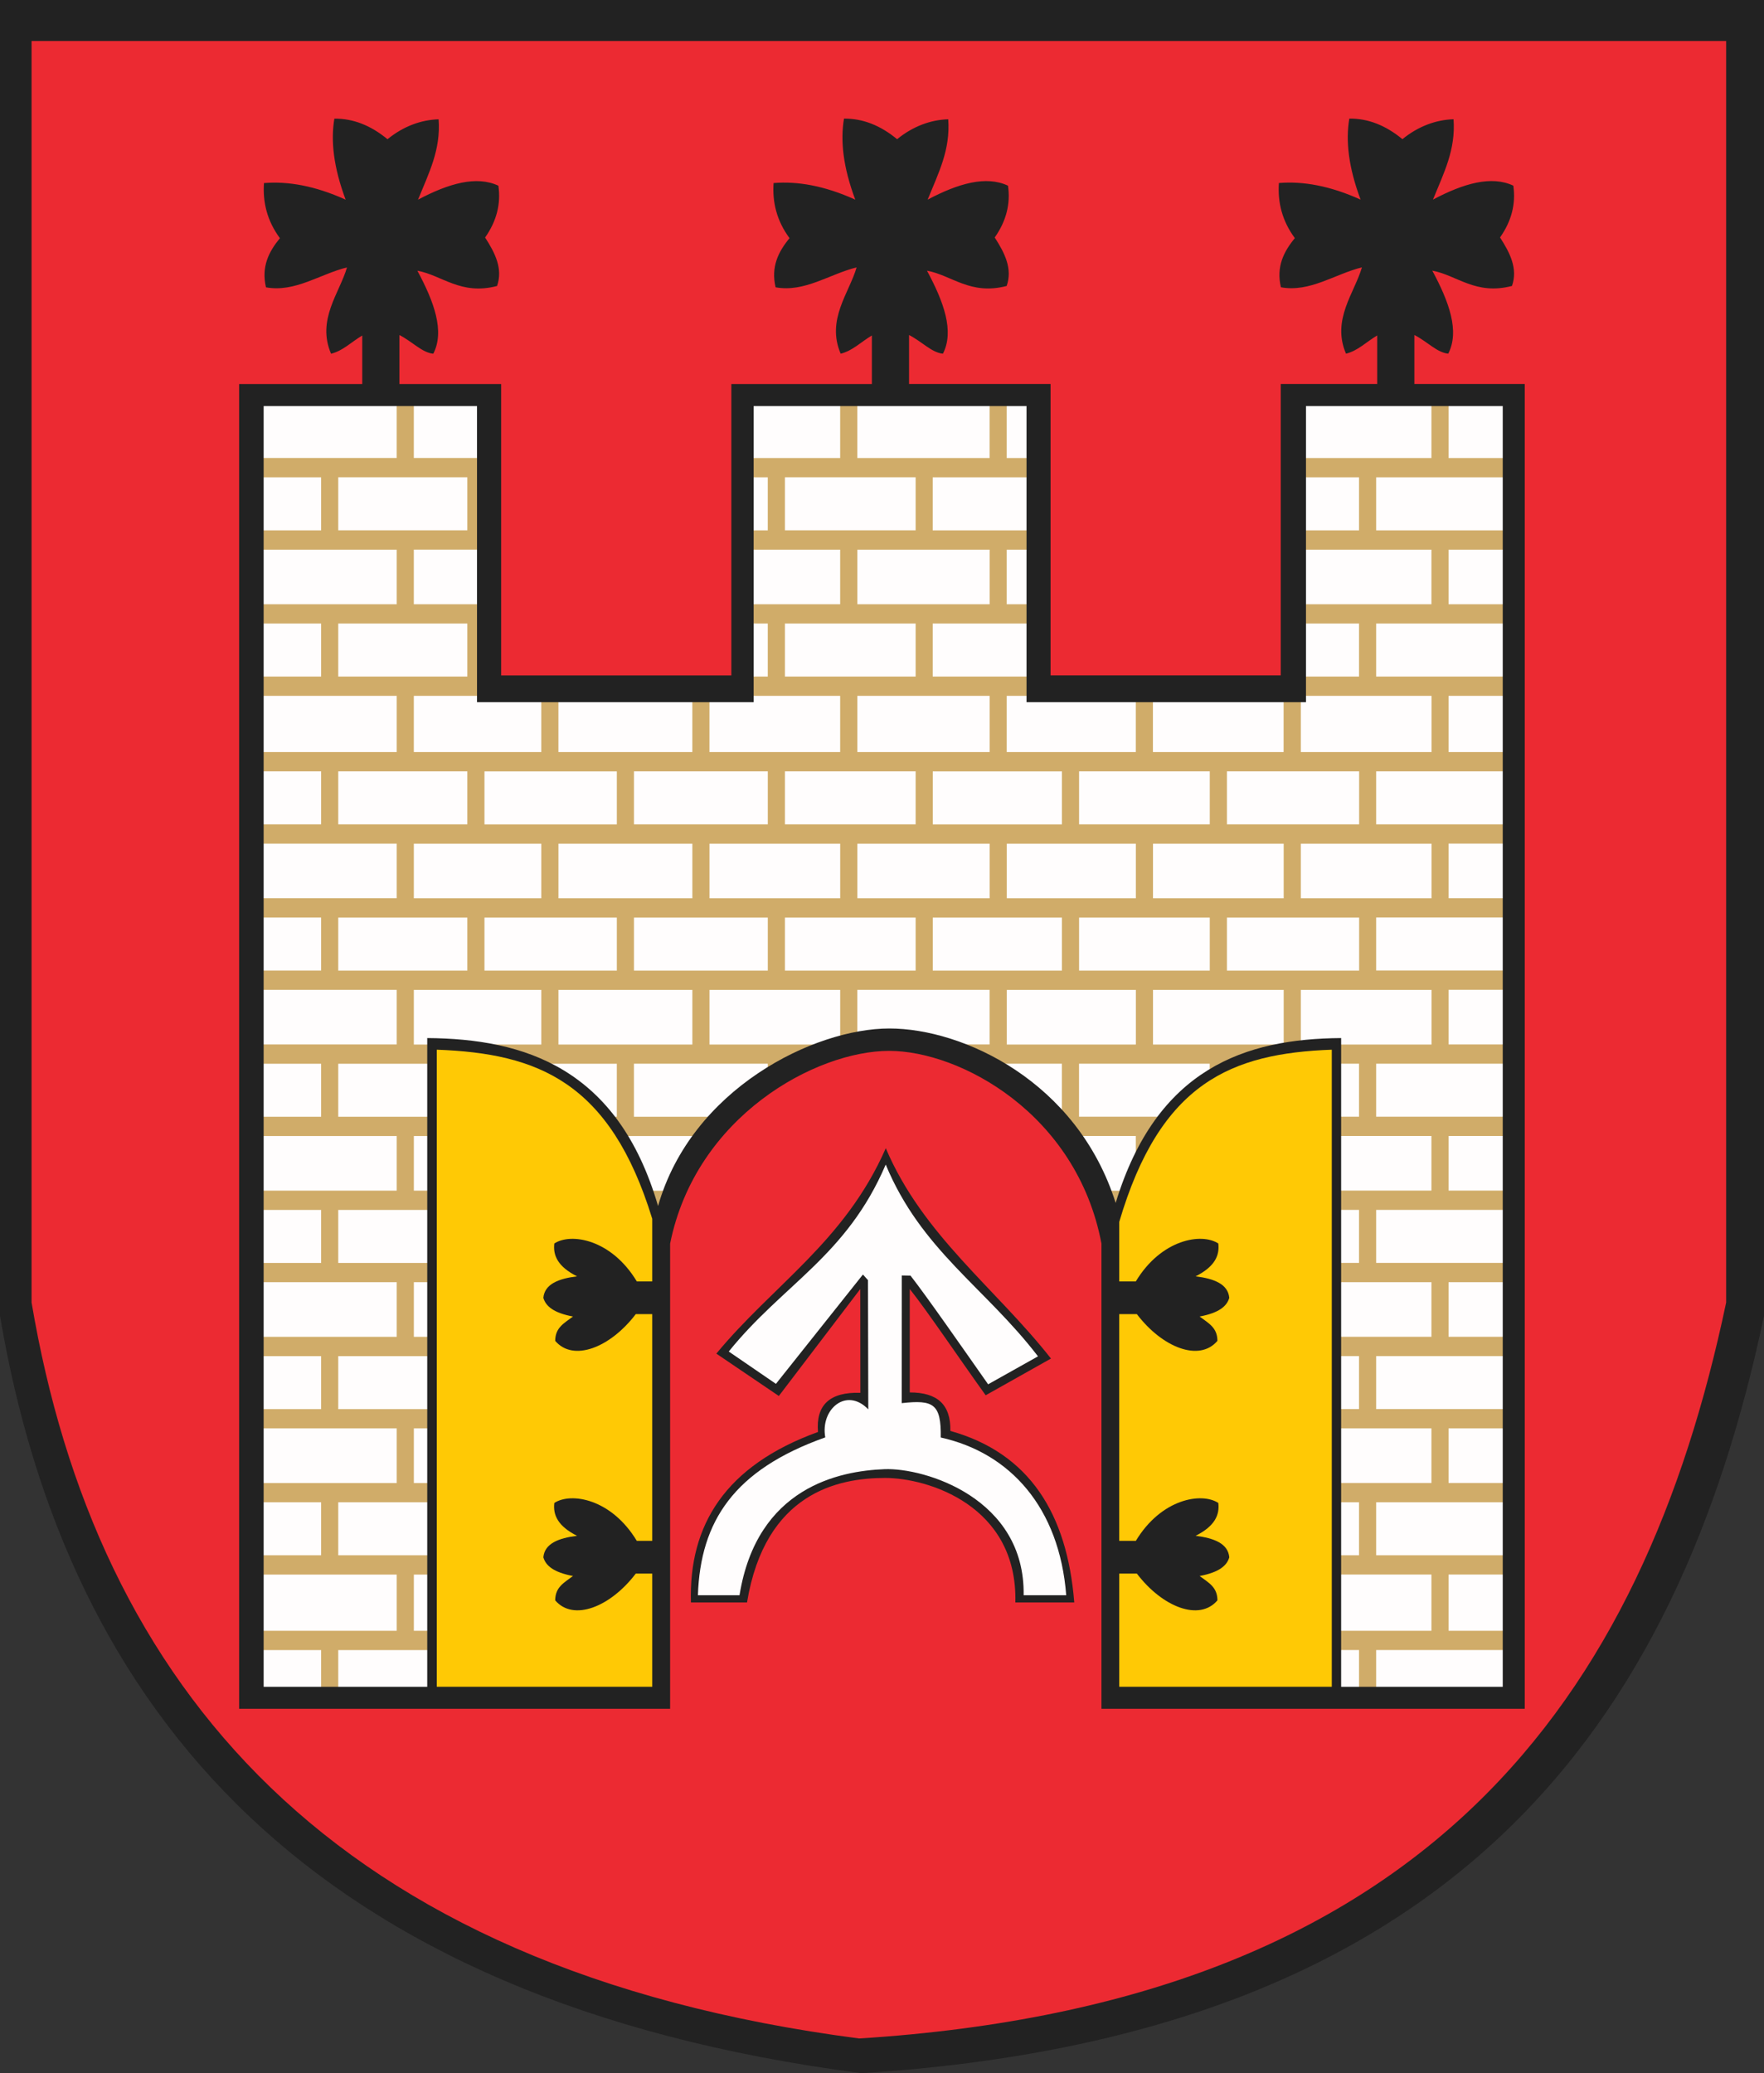
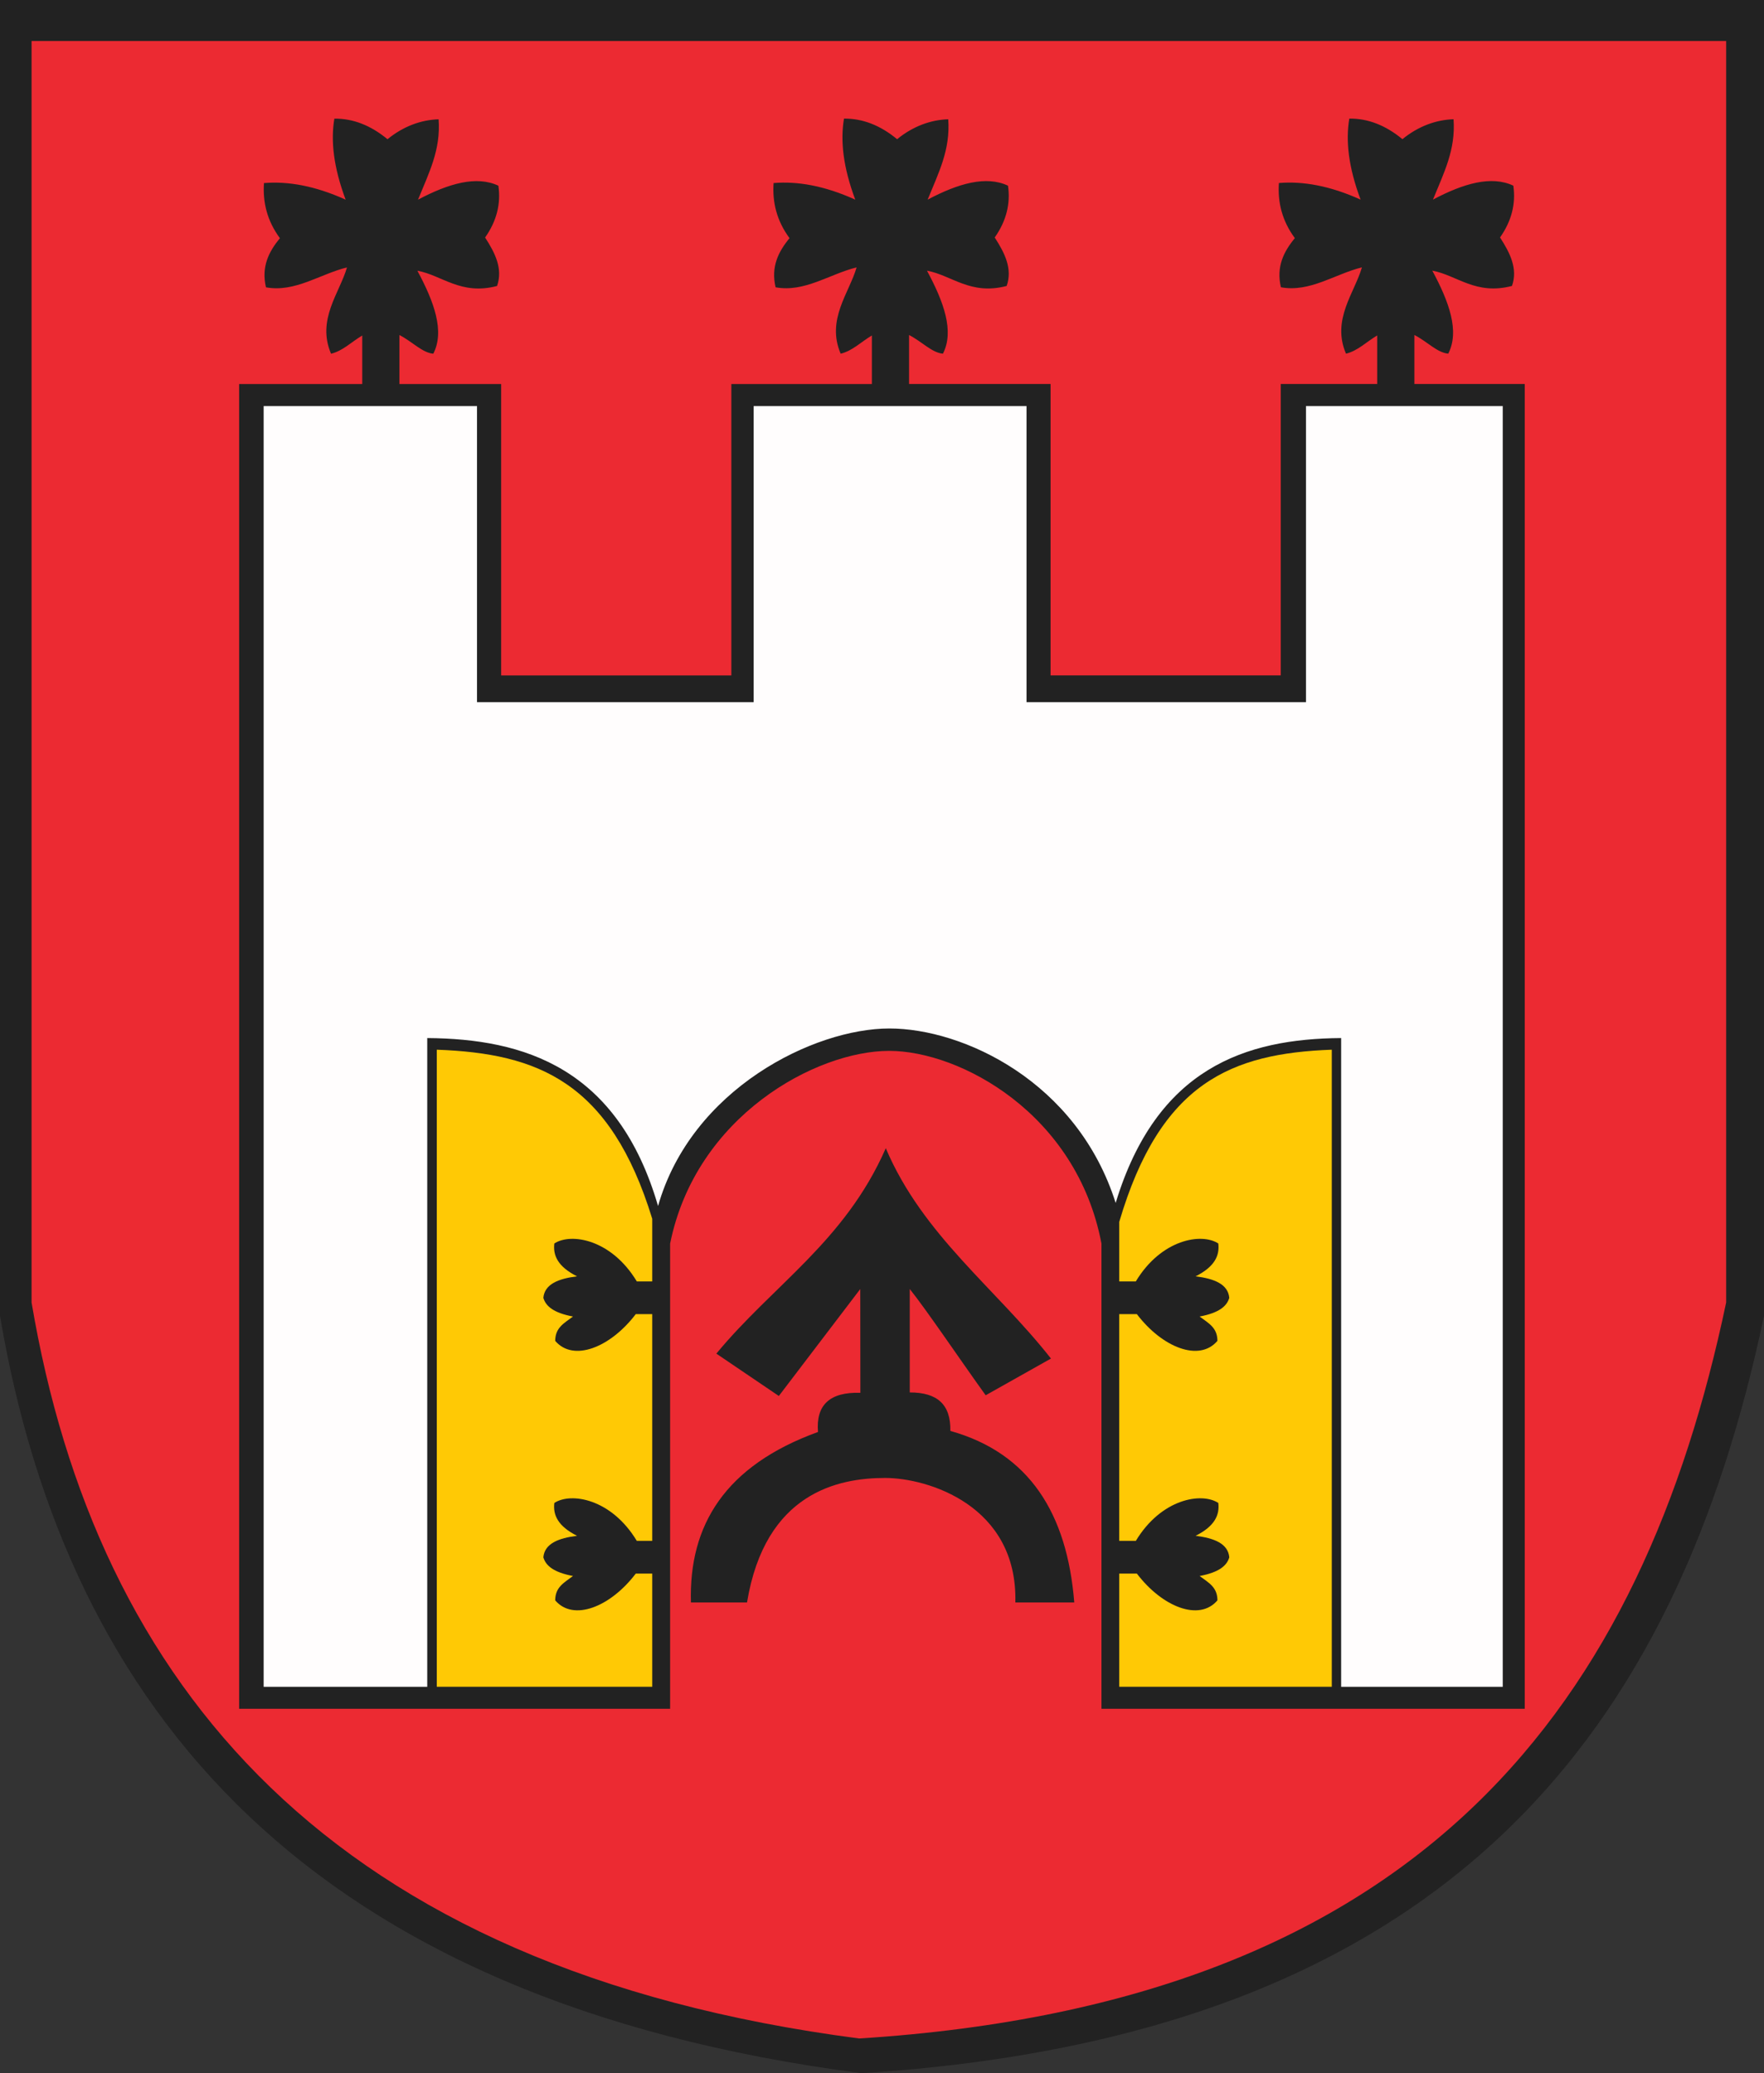
<svg width="533.559" height="627.097">
  <rect width="100%" height="100%" fill="#333333" stroke="none" />
  <defs>
    <marker id="ArrowEnd" viewBox="0 0 10 10" refX="0" refY="5" markerUnits="strokeWidth" markerWidth="4" markerHeight="3" orient="auto">
-       <path d="M 0 0 L 10 5 L 0 10 z" />
-     </marker>
+       </marker>
    <marker id="ArrowStart" viewBox="0 0 10 10" refX="10" refY="5" markerUnits="strokeWidth" markerWidth="4" markerHeight="3" orient="auto">
      <path d="M 10 0 L 0 5 L 10 10 z" />
    </marker>
  </defs>
  <g>
    <path style="stroke:none; fill-rule:evenodd; fill:#222222" d="M 0 0L 533.559 0L 533.559 398.023C 507.352 522.293 439.594 615.843 260.575 627.097C 93.614 605.425 20.277 517.695 0 398.023L 0 0" />
    <path style="stroke:none; fill-rule:evenodd; fill:#ec2a32" d="M 9.547 12.406L 522.11 12.406L 522.11 393.98C 496.934 513.711 431.844 605.754 259.872 616.597C 99.481 595.718 29.031 509.281 9.551 393.98L 9.551 12.406" />
    <path style="stroke:none; fill-rule:evenodd; fill:#222222" d="M 267.926 347.304C 255.618 375.445 233.762 388.73 216.676 409.445L 235.575 422.254L 260.204 389.906L 260.235 421.297C 251.016 421.004 246.743 424.949 247.422 433.144C 219.336 443.32 208.309 461.332 208.985 484.714L 225.95 484.714C 231.446 451.472 253.563 447.05 267.727 447.05C 280.618 447.05 307.836 455.359 307.114 484.714L 324.934 484.714C 322.782 457.757 311.305 439.507 287.457 432.824C 287.606 424.82 283.516 421.175 275.176 421.183L 275.176 389.898C 280.352 396.367 290.305 411.152 298.137 422.043L 317.887 410.933C 301.231 389.722 279.094 373.64 267.918 347.3" />
    <path style="stroke:none; fill-rule:evenodd; fill:#fffdfd" d="M 76.723 119.109L 148.219 119.109L 148.219 209.121L 224.86 209.121L 224.86 119.109L 314.36 119.109L 314.36 209.121L 391.512 209.121L 391.512 119.109L 458.891 119.109L 458.891 513.117L 335.957 513.117L 335.957 375.269C 312.278 290.976 224.532 301.136 199.137 375.269L 199.137 513.117L 76.719 513.117L 76.719 119.109" />
-     <path style="stroke:none; fill-rule:evenodd; fill:#d0ac69" d="M 79.235 138.543L 119.989 138.543L 119.989 120.019L 125.168 120.019L 125.168 138.543L 145.329 138.543L 145.329 166.246L 125.168 166.246L 125.168 182.769L 145.329 182.769L 145.329 210.472L 125.168 210.472L 125.168 227.48L 163.727 227.48L 163.727 209.441L 168.907 209.441L 168.907 227.48L 209.411 227.48L 209.411 209.441L 214.594 209.441L 214.594 227.48L 254.125 227.48L 254.125 210.472L 225.524 210.472L 225.524 204.64L 232.231 204.64L 232.231 188.605L 225.524 188.605L 225.524 182.773L 254.125 182.773L 254.125 166.25L 225.524 166.25L 225.524 160.421L 232.231 160.421L 232.231 144.386L 225.524 144.386L 225.524 138.554L 254.125 138.554L 254.125 120.031L 259.305 120.031L 259.305 138.554L 299.321 138.554L 299.321 120.031L 304.5 120.031L 304.5 138.554L 312.996 138.554L 312.996 144.386L 282.118 144.386L 282.118 160.421L 312.996 160.421L 312.996 166.25L 304.5 166.25L 304.5 182.773L 312.996 182.773L 312.996 188.605L 282.118 188.605L 282.118 204.64L 312.996 204.64L 312.996 210.472L 304.5 210.472L 304.5 227.48L 343.543 227.48L 343.543 209.441L 348.723 209.441L 348.723 227.48L 388.254 227.48L 388.254 209.441L 393.184 209.441L 393.184 204.64L 411.071 204.64L 411.071 188.605L 393.184 188.605L 393.184 182.773L 432.965 182.773L 432.965 166.25L 393.184 166.25L 393.184 160.421L 411.071 160.421L 411.071 144.386L 393.184 144.386L 393.184 138.554L 432.965 138.554L 432.965 120.031L 438.145 120.031L 438.145 138.554L 456.848 138.554L 456.848 144.386L 416.25 144.386L 416.25 160.421L 456.848 160.421L 456.848 166.25L 438.145 166.25L 438.145 182.773L 456.848 182.773L 456.848 188.605L 416.25 188.605L 416.25 204.64L 456.848 204.64L 456.848 210.472L 438.145 210.472L 438.145 227.48L 456.848 227.48L 456.848 233.308L 416.25 233.308L 416.25 249.343L 456.848 249.343L 456.848 255.175L 438.145 255.175L 438.145 271.699L 456.848 271.699L 456.848 277.527L 416.25 277.527L 416.25 293.562L 456.848 293.562L 456.848 299.394L 438.145 299.394L 438.145 315.918L 456.848 315.918L 456.848 321.746L 416.25 321.746L 416.25 337.785L 456.848 337.785L 456.848 343.613L 438.145 343.613L 438.145 360.136L 456.848 360.136L 456.848 365.968L 416.25 365.968L 416.25 382.004L 456.848 382.004L 456.848 387.832L 438.145 387.832L 438.145 404.355L 456.848 404.355L 456.848 410.187L 416.25 410.187L 416.25 426.222L 456.848 426.222L 456.848 432.05L 438.145 432.05L 438.145 448.574L 456.848 448.574L 456.848 454.402L 416.25 454.402L 416.25 470.437L 456.848 470.437L 456.848 476.269L 438.145 476.269L 438.145 493.277L 456.848 493.277L 456.848 499.105L 416.25 499.105L 416.25 512.527L 411.071 512.527L 411.071 499.105L 404.352 499.105L 404.352 493.277L 432.965 493.277L 432.965 476.269L 404.352 476.269L 404.352 470.437L 411.071 470.437L 411.071 454.402L 404.352 454.402L 404.352 448.574L 432.965 448.574L 432.965 432.05L 404.352 432.05L 404.352 426.222L 411.071 426.222L 411.071 410.187L 404.352 410.187L 404.352 404.355L 432.965 404.355L 432.965 387.832L 404.352 387.832L 404.352 382.004L 411.071 382.004L 411.071 365.968L 404.352 365.968L 404.352 360.136L 432.965 360.136L 432.965 343.613L 404.352 343.613L 404.352 337.785L 411.071 337.785L 411.071 321.746L 404.352 321.746L 404.352 317.105C 391.93 315.644 380.934 317.156 371.442 321.746L 371.082 321.746L 371.082 321.918C 369.301 322.797 367.575 323.785 365.903 324.886L 365.903 321.746L 326.372 321.746L 326.372 337.785L 352.27 337.785C 349.039 342.015 346.129 346.894 343.543 352.421L 343.543 343.617L 321.567 343.617C 320 341.566 318.368 339.625 316.664 337.789L 321.188 337.789L 321.188 321.75L 295.067 321.75C 289.465 319.058 283.504 317.113 277.258 315.921L 299.321 315.921L 299.321 299.398L 259.305 299.398L 259.305 315.382C 252.633 316.695 246.45 318.843 240.707 321.754L 237.411 321.754L 237.411 323.535C 235.641 324.55 233.914 325.644 232.231 326.812L 232.231 321.75L 191.75 321.75L 191.75 337.789L 219.536 337.789C 215.93 341.593 212.563 345.8 209.411 350.382L 209.411 343.621L 188.368 343.621C 187.024 341.558 185.602 339.613 184.106 337.793L 186.571 337.793L 186.571 321.754L 163.133 321.754C 153.758 317.609 142.926 315.773 130.735 316.093L 130.735 321.754L 102.309 321.754L 102.309 337.793L 130.735 337.793L 130.735 343.621L 125.176 343.621L 125.176 360.144L 130.735 360.144L 130.735 365.976L 102.309 365.976L 102.309 382.011L 130.735 382.011L 130.735 387.839L 125.176 387.839L 125.176 404.363L 130.735 404.363L 130.735 410.195L 102.309 410.195L 102.309 426.23L 130.735 426.23L 130.735 432.058L 125.176 432.058L 125.176 448.582L 130.735 448.582L 130.735 454.41L 102.309 454.41L 102.309 470.445L 130.735 470.445L 130.735 476.277L 125.176 476.277L 125.176 493.285L 130.735 493.285L 130.735 499.113L 102.309 499.113L 102.309 512.535L 97.129 512.535L 97.129 499.113L 79.243 499.113L 79.243 493.285L 119.996 493.285L 119.996 476.277L 79.243 476.277L 79.243 470.445L 97.129 470.445L 97.129 454.41L 79.243 454.41L 79.243 448.582L 119.996 448.582L 119.996 432.058L 79.243 432.058L 79.243 426.23L 97.129 426.23L 97.129 410.195L 79.243 410.195L 79.243 404.363L 119.996 404.363L 119.996 387.839L 79.243 387.839L 79.243 382.011L 97.129 382.011L 97.129 365.976L 79.243 365.976L 79.243 360.144L 119.996 360.144L 119.996 343.621L 79.243 343.621L 79.243 337.793L 97.129 337.793L 97.129 321.754L 79.243 321.754L 79.243 315.925L 119.996 315.925L 119.996 299.402L 79.243 299.402L 79.243 293.57L 97.129 293.57L 97.129 277.535L 79.243 277.535L 79.243 271.707L 119.996 271.707L 119.996 255.183L 79.243 255.183L 79.243 249.351L 97.129 249.351L 97.129 233.316L 79.243 233.316L 79.243 227.488L 119.996 227.488L 119.996 210.48L 79.243 210.48L 79.243 204.648L 97.129 204.648L 97.129 188.613L 79.243 188.613L 79.243 182.781L 119.996 182.781L 119.996 166.257L 79.243 166.257L 79.243 160.429L 97.129 160.429L 97.129 144.394L 79.243 144.394L 79.243 138.562L 79.235 138.543zM 432.996 299.421L 393.465 299.421L 393.465 315.945L 432.996 315.945L 432.996 299.421zM 388.282 299.421L 348.75 299.421L 348.75 315.945L 388.282 315.945L 388.282 299.421zM 343.567 299.421L 304.524 299.421L 304.524 315.945L 343.567 315.945L 343.567 299.421zM 254.133 299.421L 214.602 299.421L 214.602 315.945L 254.133 315.945L 254.133 299.421zM 209.418 299.421L 168.914 299.421L 168.914 315.945L 209.418 315.945L 209.418 299.421zM 163.731 299.421L 125.172 299.421L 125.172 315.945L 163.731 315.945L 163.731 299.421zM 200.184 366.007L 198.532 366.007C 197.914 364 197.258 362.058 196.559 360.175L 203.329 360.175C 202.254 362.07 201.207 364.015 200.188 366.007L 200.184 366.007zM 338.297 366.007L 334.125 366.007C 333.321 364.007 332.469 362.062 331.575 360.175L 340.329 360.175C 339.622 362.054 338.946 364 338.301 366.007L 338.297 366.007zM 299.336 210.476L 259.321 210.476L 259.321 227.484L 299.336 227.484L 299.336 210.476zM 432.996 210.476L 393.465 210.476L 393.465 227.484L 432.996 227.484L 432.996 210.476zM 232.239 233.32L 191.758 233.32L 191.758 249.355L 232.239 249.355L 232.239 233.32zM 146.536 249.359L 186.575 249.359L 186.575 233.324L 146.536 233.324L 146.536 249.359zM 365.922 233.32L 326.391 233.32L 326.391 249.355L 365.922 249.355L 365.922 233.32zM 282.137 249.359L 321.204 249.359L 321.204 233.324L 282.137 233.324L 282.137 249.359zM 411.102 233.32L 371.11 233.32L 371.11 249.355L 411.102 249.355L 411.102 233.32zM 232.239 277.55L 191.758 277.55L 191.758 293.586L 232.239 293.586L 232.239 277.55zM 146.536 293.589L 186.575 293.589L 186.575 277.554L 146.536 277.554L 146.536 293.589zM 365.922 277.55L 326.391 277.55L 326.391 293.586L 365.922 293.586L 365.922 277.55zM 282.137 293.589L 321.204 293.589L 321.204 277.554L 282.137 277.554L 282.137 293.589zM 411.102 277.55L 371.11 277.55L 371.11 293.586L 411.102 293.586L 411.102 277.55zM 432.996 255.191L 393.465 255.191L 393.465 271.714L 432.996 271.714L 432.996 255.191zM 348.746 271.718L 388.278 271.718L 388.278 255.195L 348.746 255.195L 348.746 271.718zM 304.52 271.718L 343.563 271.718L 343.563 255.195L 304.52 255.195L 304.52 271.718zM 254.133 255.191L 214.602 255.191L 214.602 271.714L 254.133 271.714L 254.133 255.191zM 168.914 271.718L 209.418 271.718L 209.418 255.195L 168.914 255.195L 168.914 271.718zM 125.172 271.718L 163.731 271.718L 163.731 255.195L 125.172 255.195L 125.172 271.718zM 299.336 255.191L 259.321 255.191L 259.321 271.714L 299.336 271.714L 299.336 255.191zM 276.954 277.55L 237.422 277.55L 237.422 293.586L 276.954 293.586L 276.954 277.55zM 141.352 277.55L 102.309 277.55L 102.309 293.586L 141.352 293.586L 141.352 277.55zM 276.954 233.32L 237.422 233.32L 237.422 249.355L 276.954 249.355L 276.954 233.32zM 141.352 233.32L 102.309 233.32L 102.309 249.355L 141.352 249.355L 141.352 233.32zM 299.336 166.25L 259.321 166.25L 259.321 182.773L 299.336 182.773L 299.336 166.25zM 276.954 188.605L 237.422 188.605L 237.422 204.64L 276.954 204.64L 276.954 188.605zM 141.352 188.605L 102.309 188.605L 102.309 204.64L 141.352 204.64L 141.352 188.605zM 276.954 144.379L 237.422 144.379L 237.422 160.414L 276.954 160.414L 276.954 144.379zM 141.352 144.379L 102.309 144.379L 102.309 160.414L 141.352 160.414" />
    <path style="stroke:none; fill-rule:evenodd; fill:#222222" d="M 129.227 313.992L 129.227 510.218L 79.746 510.218L 79.746 122.828L 144.282 122.828L 144.282 212.406L 227.957 212.406L 227.957 122.828L 310.493 122.828L 310.493 212.406L 395.02 212.406L 395.02 122.828L 454.536 122.828L 454.536 510.218L 405.657 510.218L 405.657 313.992C 376.731 314.195 349.86 323.062 337.457 363.863C 325.789 327.027 291.227 311.093 269.012 311.093C 246.2 311.093 209.137 329.363 199.043 364.789C 186.868 323.007 158.582 314.199 129.227 313.992zM 72.336 116.164L 109.571 116.164L 109.571 101.484C 106.289 103.421 103.735 106.121 100.133 106.996C 95.715 96.687 102.743 88.586 104.954 80.886C 96.786 82.894 89.223 88.519 80.45 86.91C 78.993 80.683 81.301 76.129 84.664 72.047C 80.782 66.777 79.446 61.183 79.844 55.375C 87.075 54.789 95.176 56.16 104.547 60.394C 100.852 50.519 100.016 42.55 101.137 35.89C 106.758 35.824 112.114 37.898 117.204 42.113C 121.973 38.214 127.36 36.242 132.668 36.089C 133.336 45.328 129.789 52.156 126.442 60.394C 135.715 55.472 144.149 53.062 150.746 56.175C 151.547 61.664 150.211 66.886 146.731 71.843C 149.75 76.527 152.164 81.281 150.344 86.504C 139.372 89.394 133.676 83.234 126.243 81.886C 131.332 91.343 134.551 100.214 131.059 106.992C 127.672 106.668 124.86 103.441 120.817 101.339L 120.817 116.156L 151.586 116.156L 151.586 204.297L 221.211 204.297L 221.211 116.156L 263.715 116.156L 263.715 101.476C 260.434 103.414 257.879 106.113 254.278 106.988C 249.86 96.679 256.887 88.578 259.098 80.879C 250.93 82.886 243.364 88.511 234.594 86.902C 233.137 80.675 235.442 76.121 238.809 72.039C 234.926 66.769 233.586 61.175 233.989 55.367C 241.219 54.781 249.321 56.152 258.692 60.386C 254.996 50.511 254.157 42.543 255.282 35.882C 260.903 35.816 266.258 37.89 271.348 42.105C 276.118 38.207 281.504 36.234 286.813 36.082C 287.481 45.32 283.934 52.148 280.586 60.386C 289.856 55.464 298.293 53.054 304.891 56.168C 305.692 61.656 304.356 66.879 300.875 71.836C 303.895 76.519 306.309 81.273 304.489 86.496C 293.516 89.386 287.821 83.226 280.387 81.879C 285.477 91.336 288.696 100.207 285.207 106.984C 281.817 106.66 279.008 103.433 274.965 101.332L 274.965 116.148L 317.766 116.148L 317.766 204.289L 387.391 204.289L 387.391 116.148L 416.559 116.148L 416.559 101.468C 413.278 103.406 410.723 106.105 407.122 106.98C 402.704 96.671 409.731 88.57 411.942 80.871C 403.774 82.879 396.211 88.504 387.438 86.894C 385.981 80.668 388.286 76.113 391.653 72.031C 387.77 66.761 386.434 61.168 386.832 55.359C 394.063 54.773 402.164 56.144 411.539 60.379C 407.84 50.504 407.004 42.535 408.125 35.875C 413.746 35.808 419.102 37.882 424.192 42.097C 428.961 38.199 434.352 36.226 439.657 36.074C 440.325 45.312 436.778 52.14 433.43 60.379C 442.7 55.457 451.137 53.047 457.735 56.16C 458.536 61.648 457.2 66.871 453.719 71.828C 456.739 76.511 459.153 81.265 457.332 86.488C 446.36 89.379 440.664 83.218 433.231 81.871C 438.325 91.328 441.539 100.199 438.051 106.976C 434.661 106.652 431.852 103.425 427.809 101.324L 427.809 116.14L 461.192 116.14L 461.192 516.863L 333.161 516.863L 333.161 376.156C 325.704 336.82 290.352 317.867 268.946 317.867C 246.864 317.867 210.473 337.535 202.692 376.156L 202.692 516.863L 72.329 516.863L 72.329 116.14" />
-     <path style="stroke:none; fill-rule:evenodd; fill:#fffdfd" d="M 267.903 352.257C 256.079 379.949 236.844 388.425 220.43 408.808L 234.696 418.586L 261.012 385.515L 262.536 387.218L 262.633 426.304C 256.075 419.476 248.079 426.191 249.618 434.781C 221.926 444.617 211.86 460.218 211.098 482.519L 223.684 482.519C 228.961 449.804 253.938 444.921 267.536 444.394C 279.688 443.925 310.082 453.16 309.622 482.519L 322.5 482.519C 320.434 455.992 305.516 439.449 284.551 434.816C 284.692 424.64 282.356 423.351 272.754 424.421L 272.774 385.8L 275.403 385.851C 280.375 392.218 291.352 408.004 298.879 418.722L 313.961 410.265C 297.957 389.394 278.633 378.168 267.899 352.246" />
    <path style="stroke:none; fill-rule:evenodd; fill:#ffc905" d="M 343.551 466.093C 351.243 453.308 363.485 451.304 368.504 454.613C 368.946 458.226 367.442 461.629 361.637 464.55C 367.223 465.238 371.446 466.886 371.825 471.05C 371.114 473.543 368.778 475.601 362.856 476.707C 365.606 478.769 368.223 480.054 368.239 484.074C 362.77 490.515 351.567 486.101 343.875 475.984L 338.539 475.984L 338.539 510.214L 402.829 510.214L 402.829 317.511C 372.493 318.629 350.969 327.394 338.539 369.601L 338.539 387.609L 343.547 387.609C 351.239 374.824 363.481 372.82 368.5 376.129C 368.942 379.742 367.438 383.144 361.633 386.066C 367.219 386.757 371.442 388.402 371.821 392.566C 371.11 395.058 368.774 397.117 362.852 398.222C 365.602 400.285 368.219 401.57 368.235 405.586C 362.766 412.027 351.563 407.613 343.872 397.5L 338.536 397.5L 338.536 466.078L 343.543 466.078L 343.551 466.093zM 192.622 466.093C 184.93 453.308 172.688 451.304 167.668 454.613C 167.227 458.226 168.731 461.629 174.536 464.55C 168.95 465.238 164.727 466.886 164.348 471.05C 165.059 473.543 167.395 475.601 173.317 476.707C 170.571 478.769 167.95 480.054 167.934 484.074C 173.403 490.515 184.606 486.101 192.297 475.984L 197.282 475.984L 197.282 510.214L 132.114 510.214L 132.114 317.511C 162.766 318.621 184.582 327.269 197.282 368.652L 197.282 387.609L 192.622 387.609C 184.93 374.824 172.688 372.82 167.668 376.129C 167.227 379.742 168.731 383.144 174.536 386.066C 168.95 386.757 164.727 388.402 164.348 392.566C 165.059 395.058 167.395 397.117 173.317 398.222C 170.571 400.285 167.95 401.57 167.934 405.586C 173.403 412.027 184.606 407.613 192.297 397.5L 197.282 397.5L 197.282 466.078L 192.622 466.078" />
  </g>
</svg>